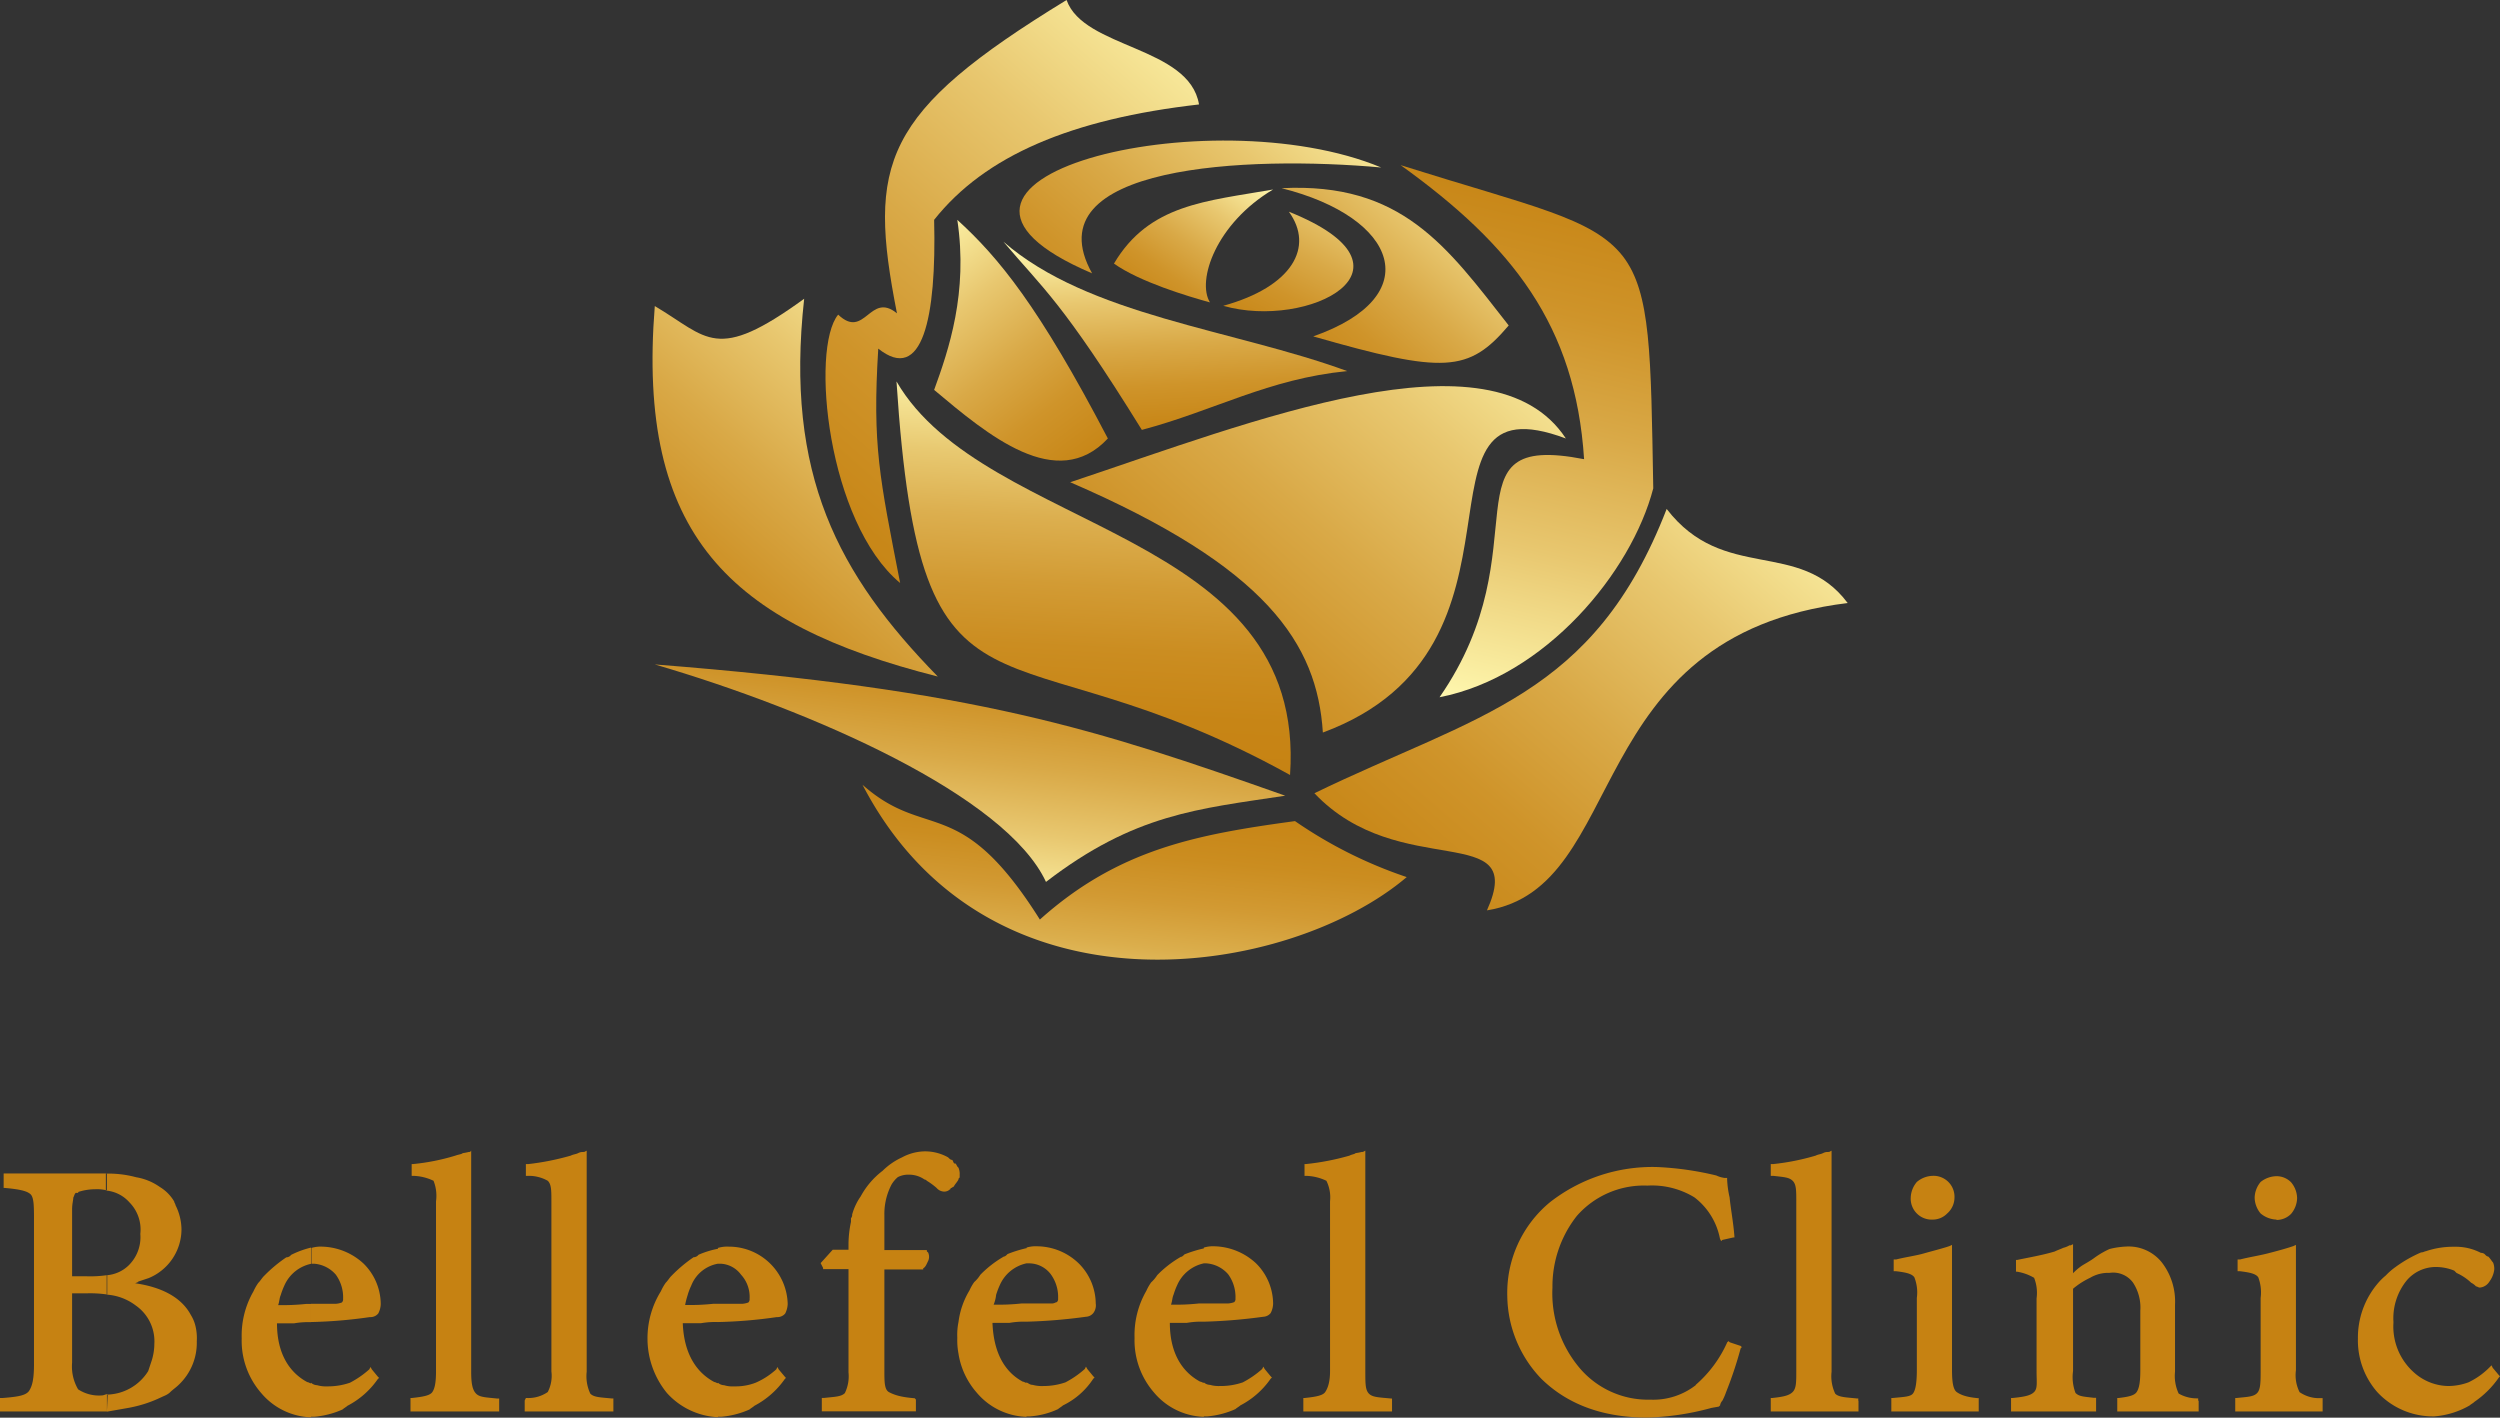
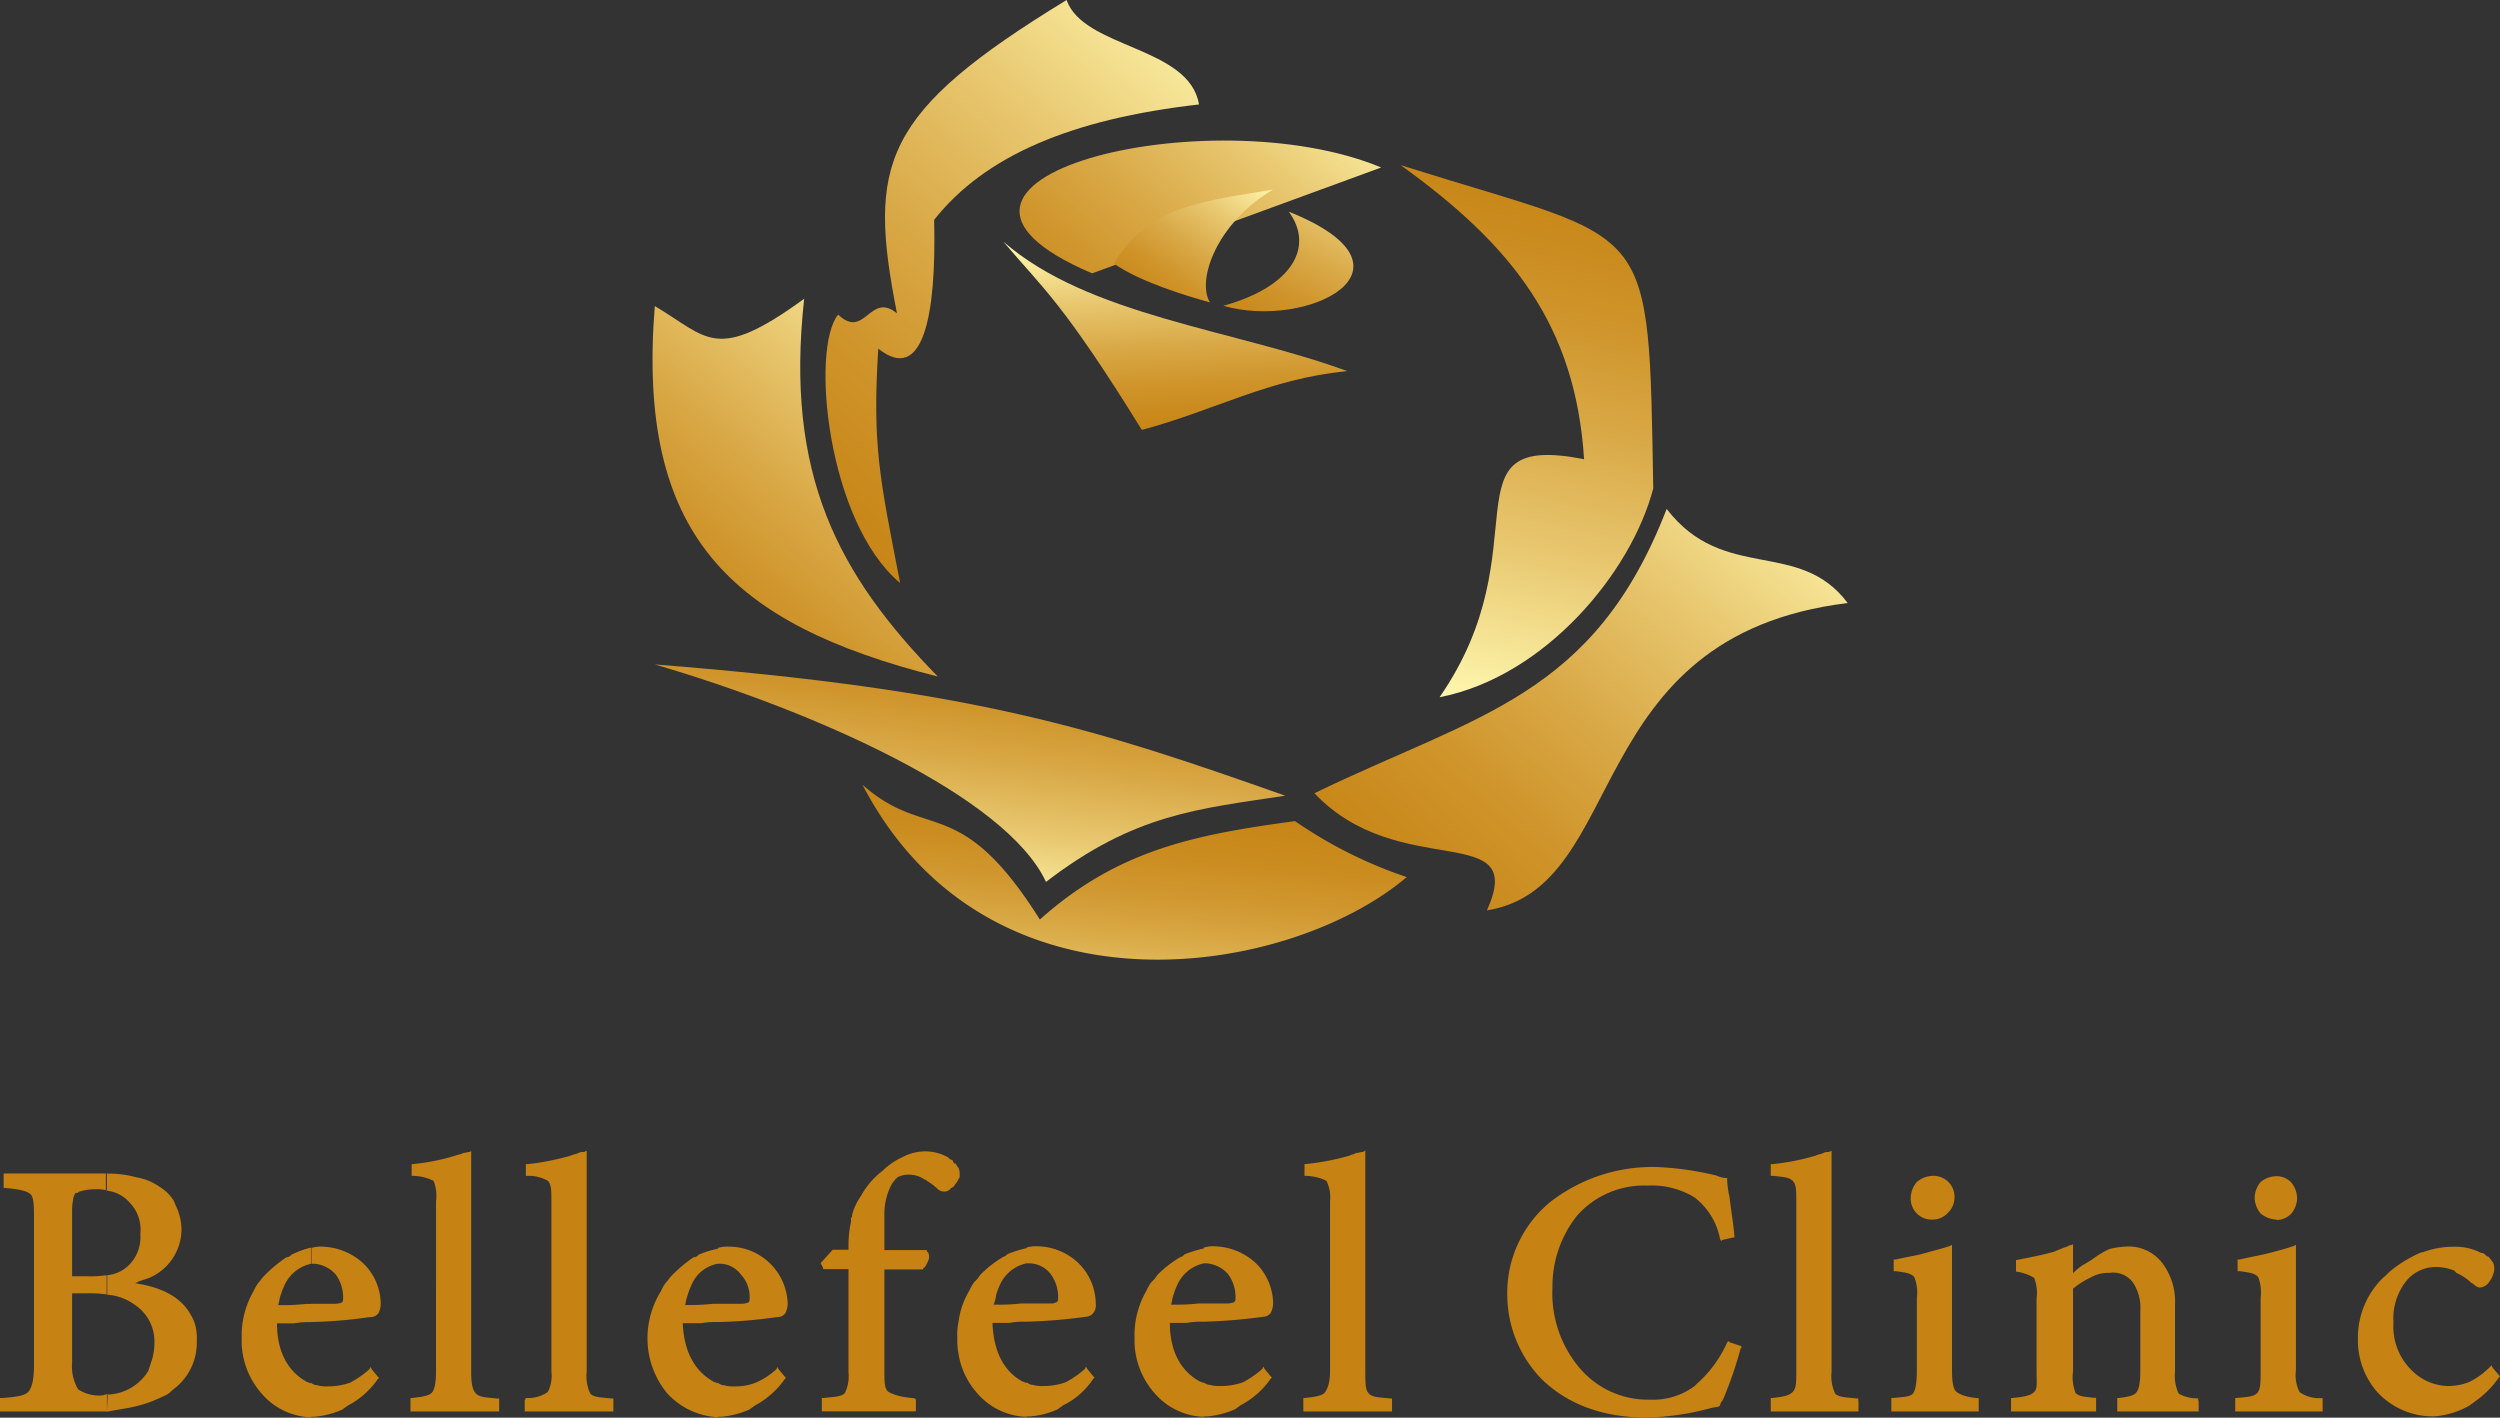
<svg xmlns="http://www.w3.org/2000/svg" xmlns:xlink="http://www.w3.org/1999/xlink" id="bcc54d0b-50c6-4647-bdeb-1354f3e03c36" data-name="レイヤー 1" width="212.55" height="120.53" viewBox="0 0 212.55 120.53">
  <rect x="0" y="0" width="212.55" height="120.53" fill="#333333" stroke="none" />
  <defs>
    <linearGradient id="fe90bf7e-4e32-44d9-b9ea-adb40eb082f5" x1="750.3" y1="341.7" x2="786.32" y2="300.26" gradientUnits="userSpaceOnUse">
      <stop offset="0" stop-color="#c68212" />
      <stop offset="0.12" stop-color="#c88718" />
      <stop offset="0.3" stop-color="#cf942a" />
      <stop offset="0.49" stop-color="#d9a947" />
      <stop offset="0.71" stop-color="#e8c76f" />
      <stop offset="0.94" stop-color="#faeea2" />
      <stop offset="1" stop-color="#fff8b0" />
    </linearGradient>
    <linearGradient id="f8b806a1-b1cb-42a7-b551-d9ba08b21f0f" x1="773.26" y1="358.74" x2="810.29" y2="316.14" xlink:href="#fe90bf7e-4e32-44d9-b9ea-adb40eb082f5" />
    <linearGradient id="a89896cb-88d3-47e5-ac70-5b957a2d1e07" x1="711.48" y1="335.5" x2="738.95" y2="303.9" xlink:href="#fe90bf7e-4e32-44d9-b9ea-adb40eb082f5" />
    <linearGradient id="a3e58b98-7f3e-47b3-9282-73b40026ea26" x1="749.49" y1="344.67" x2="751.33" y2="309.54" gradientUnits="userSpaceOnUse">
      <stop offset="0" stop-color="#c68212" />
      <stop offset="0.17" stop-color="#c78516" />
      <stop offset="0.33" stop-color="#cb8d21" />
      <stop offset="0.48" stop-color="#d29b34" />
      <stop offset="0.64" stop-color="#dcaf4f" />
      <stop offset="0.79" stop-color="#e8c971" />
      <stop offset="0.93" stop-color="#f7e89b" />
      <stop offset="1" stop-color="#fff8b0" />
    </linearGradient>
    <linearGradient id="bcc3b65d-ba6a-4042-ae4d-2962921ad397" x1="750.5" y1="320.16" x2="733.92" y2="298.17" xlink:href="#fe90bf7e-4e32-44d9-b9ea-adb40eb082f5" />
    <linearGradient id="e5dcab3f-254c-4bc9-971c-757cd7ca5423" x1="758" y1="316.04" x2="757.07" y2="298.21" xlink:href="#fe90bf7e-4e32-44d9-b9ea-adb40eb082f5" />
    <linearGradient id="a769116d-b051-4948-a24b-165cd94fdfd9" x1="791.01" y1="289.6" x2="779.94" y2="337.56" xlink:href="#fe90bf7e-4e32-44d9-b9ea-adb40eb082f5" />
    <linearGradient id="beb1439a-04f1-48d8-b965-092e7749c8b2" x1="720.78" y1="323.77" x2="760.32" y2="278.29" xlink:href="#fe90bf7e-4e32-44d9-b9ea-adb40eb082f5" />
    <linearGradient id="afa58921-ee92-496e-9687-b6ac6b80acc2" x1="743.87" y1="311.66" x2="770.06" y2="281.53" xlink:href="#fe90bf7e-4e32-44d9-b9ea-adb40eb082f5" />
    <linearGradient id="b0587991-ea77-49d7-8a01-c4af36ccbf23" x1="766.67" y1="310.65" x2="783.27" y2="291.56" xlink:href="#fe90bf7e-4e32-44d9-b9ea-adb40eb082f5" />
    <linearGradient id="e486e9a3-5b11-4652-bb74-d1efa2055dfe" x1="753.97" y1="305.27" x2="763.28" y2="291.97" xlink:href="#fe90bf7e-4e32-44d9-b9ea-adb40eb082f5" />
    <linearGradient id="a38d1175-f5b0-4858-9016-dd9ca0ae443b" x1="763.95" y1="308.29" x2="773.2" y2="290.9" xlink:href="#fe90bf7e-4e32-44d9-b9ea-adb40eb082f5" />
    <linearGradient id="ae6b0f8b-4d37-4771-92e4-34e51d339a3e" x1="754.63" y1="341.83" x2="751.92" y2="367.58" gradientUnits="userSpaceOnUse">
      <stop offset="0" stop-color="#c68212" />
      <stop offset="0.18" stop-color="#c78516" />
      <stop offset="0.34" stop-color="#cb8d20" />
      <stop offset="0.49" stop-color="#d29a33" />
      <stop offset="0.64" stop-color="#dbae4c" />
      <stop offset="0.78" stop-color="#e7c66d" />
      <stop offset="0.92" stop-color="#f5e495" />
      <stop offset="1" stop-color="#fff8b0" />
    </linearGradient>
    <linearGradient id="a57d7443-6fe6-47b3-beb6-c130f1caec21" x1="741.12" y1="330.27" x2="738.04" y2="355.4" xlink:href="#fe90bf7e-4e32-44d9-b9ea-adb40eb082f5" />
  </defs>
-   <path d="M790.58,315.28c-6.3-9.6-26.65-1.44-42.14,3.72,16.73,7.23,21,13.74,21.48,21.28C789.44,333.05,776.22,309.91,790.58,315.28Z" transform="translate(-657.45 -278)" style="fill-rule:evenodd;fill:url(#fe90bf7e-4e32-44d9-b9ea-adb40eb082f5)" />
  <path d="M769.2,345.44c13.84-6.71,23.75-8.16,29.95-24.17,4.85,6.3,11.26,2.48,15.39,8-22.83,2.79-18.49,24.17-30.67,26.13C787.38,347.61,776.43,353.08,769.2,345.44Z" transform="translate(-657.45 -278)" style="fill-rule:evenodd;fill:url(#f8b806a1-b1cb-42a7-b551-d9ba08b21f0f)" />
  <path d="M725.82,303.4c-7.54,5.48-8.16,3.31-12.7.62-1.55,19.42,6.3,27,24.06,31.5C728.71,326.85,724.17,318.38,725.82,303.4Z" transform="translate(-657.45 -278)" style="fill-rule:evenodd;fill:url(#a89896cb-88d3-47e5-ac70-5b957a2d1e07)" />
-   <path d="M733.67,310.43c7.54,13,34.91,12.49,33.46,33.46C742.55,330.26,735.74,342.24,733.67,310.43Z" transform="translate(-657.45 -278)" style="fill-rule:evenodd;fill:url(#a3e58b98-7f3e-47b3-9282-73b40026ea26)" />
-   <path d="M738.84,296.69c3.51,3.2,6.92,7.33,12.8,18.59-4.34,4.65-10.22-.31-14.77-4.13C738.11,307.74,739.77,302.89,738.84,296.69Z" transform="translate(-657.45 -278)" style="fill-rule:evenodd;fill:url(#bcc3b65d-ba6a-4042-ae4d-2962921ad397)" />
  <path d="M742.76,298.55c3.31,3.93,5,5.06,11.77,16,6.2-1.65,10.75-4.34,17.46-5C762.28,306,750,304.85,742.76,298.55Z" transform="translate(-657.45 -278)" style="fill-rule:evenodd;fill:url(#e5dcab3f-254c-4bc9-971c-757cd7ca5423)" />
  <path d="M779.84,337.28c9-1.76,16.32-10.64,18.17-17.76-.2-11.47-.2-16.63-2.58-19.73-2.58-3.3-7.74-4.23-18.9-7.75,9.5,6.82,14.87,13.64,15.6,25C779.94,314.66,788.72,324.47,779.84,337.28Z" transform="translate(-657.45 -278)" style="fill-rule:evenodd;fill:url(#a769116d-b051-4948-a24b-165cd94fdfd9)" />
  <path d="M748.13,278c1.45,4.13,10.43,3.92,11.26,8.88-10.85,1.24-18.18,4.34-22.52,9.81.21,8.37-1,13.94-4.75,10.95-.51,8.26.11,10.95,1.86,19.93-6.19-5.16-7.64-19.93-5.27-22.82,2.28,2.17,2.69-2,5-.11C731.19,291.84,732.43,287.6,748.13,278Z" transform="translate(-657.45 -278)" style="fill-rule:evenodd;fill:url(#beb1439a-04f1-48d8-b965-092e7749c8b2)" />
-   <path d="M750.3,301.24c-18.8-8,10-15.08,24.58-9C763.62,291.22,745.14,292,750.3,301.24Z" transform="translate(-657.45 -278)" style="fill-rule:evenodd;fill:url(#afa58921-ee92-496e-9687-b6ac6b80acc2)" />
-   <path d="M766.41,294c10.23-.52,14.05,4.95,19.31,11.67-3.4,4-5.47,4.13-16.62.93C778.8,303.2,776.33,296.49,766.41,294Z" transform="translate(-657.45 -278)" style="fill-rule:evenodd;fill:url(#b0587991-ea77-49d7-8a01-c4af36ccbf23)" />
+   <path d="M750.3,301.24c-18.8-8,10-15.08,24.58-9Z" transform="translate(-657.45 -278)" style="fill-rule:evenodd;fill:url(#afa58921-ee92-496e-9687-b6ac6b80acc2)" />
  <path d="M765.69,294.11c-5.68,1-10.54,1.24-13.53,6.3,2.17,1.55,6.3,2.79,8.16,3.3C759.18,301.86,760.83,297,765.69,294.11Z" transform="translate(-657.45 -278)" style="fill-rule:evenodd;fill:url(#e486e9a3-5b11-4652-bb74-d1efa2055dfe)" />
  <path d="M761.45,304c7.23,2.07,17.56-3.2,5.58-8C769.2,299,767.34,302.37,761.45,304Z" transform="translate(-657.45 -278)" style="fill-rule:evenodd;fill:url(#a38d1175-f5b0-4858-9016-dd9ca0ae443b)" />
  <path d="M777.05,352.57a37.93,37.93,0,0,1-9.5-4.76c-8.37,1.14-15,2.38-21.69,8.37-6.82-10.84-9.61-6.61-15.08-11.46C741.52,365.37,767.13,361,777.05,352.57Z" transform="translate(-657.45 -278)" style="fill-rule:evenodd;fill:url(#ae6b0f8b-4d37-4771-92e4-34e51d339a3e)" />
  <path d="M766.72,345.65c-16.11-5.68-26.13-9-53.6-11.16,13.43,3.93,29.85,11.16,33.26,18.49C753.91,347.19,759.29,346.78,766.72,345.65Z" transform="translate(-657.45 -278)" style="fill-rule:evenodd;fill:url(#a57d7443-6fe6-47b3-beb6-c130f1caec21)" />
  <path d="M759.8,398.42v-2.89a.8.8,0,0,0,.52.21,2.63,2.63,0,0,0,.82.1h.11a5.76,5.76,0,0,0,1.86-.31,8,8,0,0,0,1.65-1.14l.1-.2.11.2.51.62.11.11-.11.1a7.13,7.13,0,0,1-2.58,2.27c-.1.1-.31.21-.41.31h0a7.38,7.38,0,0,1-2.38.62h-.31Zm0-8.05v-1.55h2.07a1.88,1.88,0,0,0,.51-.11.36.36,0,0,0,.11-.31h0a3.28,3.28,0,0,0-.62-2.06,2.7,2.7,0,0,0-1.86-.93h-.21v-1.34a2.7,2.7,0,0,1,.93-.11h0a5.38,5.38,0,0,1,3.51,1.45,4.87,4.87,0,0,1,1.45,3.41h0a1.8,1.8,0,0,1-.21.82.85.85,0,0,1-.62.31h0a45.56,45.56,0,0,1-5.06.42Zm16,6.71V398h-7.54v-1.14h.1c.93-.1,1.55-.2,1.76-.51s.41-.83.41-1.76V380.14a3.19,3.19,0,0,0-.31-1.75,4.25,4.25,0,0,0-1.75-.42h-.11v-1h.11a21.29,21.29,0,0,0,3.72-.72c.2-.11.41-.11.51-.21a4.86,4.86,0,0,0,.52-.1h.1l.21-.11v18.8c0,1,0,1.55.31,1.86s.82.31,1.86.41h.1v.21Zm25.82-1.34a10.34,10.34,0,0,0,2.68-3.62l.11-.1.1.1.93.31.1.1-.1.11a33.07,33.07,0,0,1-1.24,3.72,5.15,5.15,0,0,1-.31.72.78.78,0,0,0-.2.41h0l-.11.1h0l-.62.11a22.71,22.71,0,0,1-5.47.82h0c-4.13,0-7-1.34-9-3.3a10.31,10.31,0,0,1-2.89-7h0a10,10,0,0,1,3.62-8,14.16,14.16,0,0,1,9.08-3h0a26.2,26.2,0,0,1,5.07.72,2.39,2.39,0,0,0,.72.21h.2v.1a8.25,8.25,0,0,0,.21,1.55c.1,1,.31,2.07.41,3.31v.1h-.1l-.93.21-.1.1-.1-.21a5.78,5.78,0,0,0-2.17-3.51,6.92,6.92,0,0,0-4-1h0a7.58,7.58,0,0,0-6,2.58,9.67,9.67,0,0,0-2.07,6.09h0a9.84,9.84,0,0,0,2.38,6.92A7.62,7.62,0,0,0,797.7,397h.11a5.88,5.88,0,0,0,3.82-1.24Zm13.84,1.34V398H808v-1.14h.11c.93-.1,1.44-.2,1.75-.51s.31-.83.31-1.76V380.14c0-.93,0-1.45-.31-1.75s-.72-.31-1.65-.42H808v-1h.21a19.9,19.9,0,0,0,3.61-.72c.21-.11.42-.11.62-.21s.31-.1.52-.1h0l.21-.11v18.8a3.45,3.45,0,0,0,.31,1.86c.31.31.93.31,1.86.41h.1v.21Zm6.3-15.39h0a1.78,1.78,0,0,1-1.86-1.86h0a2.16,2.16,0,0,1,.52-1.34h0a2.16,2.16,0,0,1,1.34-.52h0a1.78,1.78,0,0,1,1.86,1.86h0a1.81,1.81,0,0,1-.62,1.34,1.71,1.71,0,0,1-1.24.52Zm3.92,15.39V398h-7.43v-1.14h.1c1-.1,1.55-.1,1.76-.41s.31-.93.31-2v-6.1a3.5,3.5,0,0,0-.21-1.75c-.21-.31-.72-.42-1.55-.52h-.21v-1h.21c.83-.21,1.65-.31,2.38-.52s1.55-.41,2.16-.62l.21-.1V394.5c0,1,.1,1.65.41,1.86s.73.41,1.76.51h.1v.21Zm18.7,0V398h-6.92v-1.14h.1c.83-.1,1.34-.2,1.55-.51s.31-.83.31-1.86v-5.06h0a3.86,3.86,0,0,0-.62-2.38,2.09,2.09,0,0,0-2-.83h0a3,3,0,0,0-1.65.42,6.54,6.54,0,0,0-1.45.93v7a3.79,3.79,0,0,0,.21,1.86c.31.31.72.31,1.54.41h.21V398h-7.23v-1.14h.11c1-.1,1.54-.2,1.85-.51s.21-.83.21-1.76v-6.2a3.5,3.5,0,0,0-.21-1.75h0a4.21,4.21,0,0,0-1.44-.52h-.1v-1h.1c1-.21,2.17-.41,3.2-.72h0c.21-.11.52-.21.72-.31h0a1.85,1.85,0,0,0,.52-.21h.1l.21-.1v2.47a5.21,5.21,0,0,1,.72-.62c.31-.2.73-.41,1.14-.72h0a7.5,7.5,0,0,1,1.24-.72,7.15,7.15,0,0,1,1.44-.21h0a3.62,3.62,0,0,1,3,1.34,5.44,5.44,0,0,1,1.13,3.62h0v5.68a3.55,3.55,0,0,0,.31,1.86,3.1,3.1,0,0,0,1.55.41h.11v.21ZM851,381.69h0a2.21,2.21,0,0,1-1.35-.52,2.15,2.15,0,0,1-.51-1.34h0a2.15,2.15,0,0,1,.51-1.34h0A2.21,2.21,0,0,1,851,378h0a1.73,1.73,0,0,1,1.24.52,2.15,2.15,0,0,1,.51,1.34h0a2.15,2.15,0,0,1-.51,1.34,1.73,1.73,0,0,1-1.24.52Zm3.92,15.39V398h-7.43v-1.14h.1c.93-.1,1.44-.1,1.75-.41s.31-.93.31-2v-6.1a3.65,3.65,0,0,0-.2-1.75c-.21-.31-.73-.42-1.55-.52h-.21v-1h.21c.82-.21,1.55-.31,2.37-.52s1.55-.41,2.17-.62l.21-.1V394.5a3.21,3.21,0,0,0,.31,1.86,2.91,2.91,0,0,0,1.75.51h.21v.21Zm12.39-1.55a6.37,6.37,0,0,0,1.86-1.34l.11-.11.1.21.52.62.1.1-.1.11a8,8,0,0,1-2.07,2.06c-.1.11-.31.21-.41.31a7.1,7.1,0,0,1-3,.93h0a6.45,6.45,0,0,1-4.85-2.06,6.67,6.67,0,0,1-1.65-4.55h0a7.13,7.13,0,0,1,1.65-4.65,5.42,5.42,0,0,1,.72-.72,5.51,5.51,0,0,1,.83-.72h0a11.14,11.14,0,0,1,2.17-1.24c.2,0,.31-.1.41-.1A7.1,7.1,0,0,1,866,384h.11a4.64,4.64,0,0,1,2.27.52h0a.48.48,0,0,1,.31.1c.1.11.2.21.31.21.2.2.31.41.41.51a1.37,1.37,0,0,1,.1.62h0a2.16,2.16,0,0,1-.41,1h0a1.06,1.06,0,0,1-.83.51h0c-.1,0-.2-.1-.31-.1a1.32,1.32,0,0,0-.41-.31,4.34,4.34,0,0,0-1.24-.83l-.2-.2h0a4.12,4.12,0,0,0-1.55-.31h-.11a3.26,3.26,0,0,0-2.37,1.13,5.11,5.11,0,0,0-1.14,3.52h0v.1h0a5.22,5.22,0,0,0,1.76,4.23,4.47,4.47,0,0,0,2.89,1.14h0A5.09,5.09,0,0,0,867.31,395.53ZM759.8,384.07v1.34a3.21,3.21,0,0,0-2.27,1.86,6.54,6.54,0,0,0-.31.82c-.1.21-.1.52-.21.83a18.09,18.09,0,0,0,2.38-.1h.41v1.55a7,7,0,0,0-1.44.1h-1.45c0,2.68,1.14,4.23,2.58,5,.11,0,.21.1.31.1v2.89a5.77,5.77,0,0,1-4.23-2.06h0a6.76,6.76,0,0,1-1.66-4.65h0a7.51,7.51,0,0,1,1-4,4.18,4.18,0,0,1,.41-.72,3.11,3.11,0,0,0,.52-.62h0a9.22,9.22,0,0,1,2-1.55c.1,0,.21-.1.31-.21a10.75,10.75,0,0,1,1.65-.51Zm-15.08,14.35v-2.89c.21.1.31.21.52.21a3,3,0,0,0,.93.1h0a5.76,5.76,0,0,0,1.86-.31,8,8,0,0,0,1.65-1.14l.1-.2.11.2.51.62.11.11-.11.1a6.41,6.41,0,0,1-2.58,2.27c-.1.1-.31.21-.41.31h0a6.77,6.77,0,0,1-2.38.62h-.31Zm0-8.05v-1.55h2.17c.21,0,.31-.11.41-.11a.36.36,0,0,0,.11-.31h0a3.28,3.28,0,0,0-.62-2.06,2.32,2.32,0,0,0-1.86-.93h-.21v-1.34a2.7,2.7,0,0,1,.93-.11h0a5.15,5.15,0,0,1,3.51,1.45,4.87,4.87,0,0,1,1.45,3.41h0a1.08,1.08,0,0,1-.21.82.85.85,0,0,1-.62.31h0a45.56,45.56,0,0,1-5.06.42Zm0-6.3v1.34a3.21,3.21,0,0,0-2.27,1.86,6.54,6.54,0,0,0-.31.82,3,3,0,0,1-.21.83,18.09,18.09,0,0,0,2.38-.1h.41v1.55a7,7,0,0,0-1.44.1h-1.45c.1,2.68,1.14,4.23,2.58,5,.11,0,.21.1.31.1v2.89a5.77,5.77,0,0,1-4.23-2.06h0a6.56,6.56,0,0,1-1.55-3.31v-2.68a6.85,6.85,0,0,1,.93-2.69,4.18,4.18,0,0,1,.41-.72,2.8,2.8,0,0,0,.52-.62h0a9.22,9.22,0,0,1,2-1.55c.1,0,.21-.1.31-.21a10.75,10.75,0,0,1,1.65-.51Zm-5.78-5.79v-1a1.35,1.35,0,0,1,.1.62v.21h0c-.1.1-.1.1-.1.2Zm0-1v1h0c-.1.21-.31.41-.41.62h0c-.11,0-.11.1-.21.1s0,.11-.1.11h0a.69.69,0,0,1-.52.2.88.88,0,0,1-.62-.31,6,6,0,0,0-.83-.61h0a.3.3,0,0,0-.2-.11h0a2.29,2.29,0,0,0-1.35-.41h0a1.92,1.92,0,0,0-.92.21,2.56,2.56,0,0,0-.52.61h0a5.38,5.38,0,0,0-.62,2.59v2h0v1h3.61v.11l.11.1h0a.86.86,0,0,1,0,.72c-.11.21-.21.52-.42.62h0v.1h-3.3v8.58c0,1,0,1.65.41,1.86s.93.41,2.17.51l.1.11v1h-8v-1.14h.21c.93-.1,1.44-.1,1.75-.41a3.26,3.26,0,0,0,.31-1.76v-8.78h-2.16v-.1l-.21-.41h0l.1-.11.83-.92.1-.11h1.34v-.51a9.37,9.37,0,0,1,.21-1.86v-.31a.4.4,0,0,0,.1-.31h0a5,5,0,0,1,.73-1.55,6.81,6.81,0,0,1,1.86-2.17h0a5.74,5.74,0,0,1,1.65-1.14,4.2,4.2,0,0,1,1.86-.51h0a4,4,0,0,1,2.06.51h0c.11.11.21.21.31.21s.11.21.21.31h.1c.11.1.11.21.21.31Zm0,13.12a5.58,5.58,0,0,0-.1,1.34h0a6.05,6.05,0,0,0,.1,1.34v-2.68Zm-20.45,8.05v-2.89a.8.8,0,0,0,.52.21,2.31,2.31,0,0,0,.82.1h.11a4.7,4.7,0,0,0,1.75-.31,6.4,6.4,0,0,0,1.76-1.14l.1-.2.1.2.52.62.1.11-.1.1a7.29,7.29,0,0,1-2.58,2.27c-.1.1-.31.21-.41.31h0a7.38,7.38,0,0,1-2.38.62h-.31Zm0-8.05v-1.55h2.07a1.88,1.88,0,0,0,.51-.11.36.36,0,0,0,.11-.31h0a2.79,2.79,0,0,0-.73-2.06,2.28,2.28,0,0,0-1.75-.93h-.21v-1.34a2.7,2.7,0,0,1,.93-.11h0a5,5,0,0,1,5,4.86h0a1.94,1.94,0,0,1-.21.82.85.85,0,0,1-.62.31h-.1a40.36,40.36,0,0,1-5,.42Zm0-6.3v1.34a3,3,0,0,0-2.27,1.86,5.28,5.28,0,0,0-.31.82,7.1,7.1,0,0,0-.21.83,19,19,0,0,0,2.38-.1h.41v1.55a7.08,7.08,0,0,0-1.45.1H715.5c.1,2.68,1.23,4.23,2.68,5,.1,0,.21.1.31.1v2.89a6.23,6.23,0,0,1-4.34-2.06h0a7.32,7.32,0,0,1-1.65-4.65h0a7.58,7.58,0,0,1,1.14-4,4.18,4.18,0,0,1,.41-.72c.21-.21.31-.42.52-.62h0a12.07,12.07,0,0,1,1.85-1.55.54.54,0,0,0,.42-.21,7.78,7.78,0,0,1,1.65-.51Zm-34.6,14.35v-2.89a.83.83,0,0,0,.52.21,2.63,2.63,0,0,0,.82.1h.11a5.76,5.76,0,0,0,1.86-.31,8,8,0,0,0,1.65-1.14l.1-.2.11.2.51.62.11.11-.11.1a7.13,7.13,0,0,1-2.58,2.27c-.1.1-.31.21-.41.31h0a7.38,7.38,0,0,1-2.38.62h-.31Zm0-8.05v-1.55H686a1.88,1.88,0,0,0,.51-.11.36.36,0,0,0,.11-.31h0a3.28,3.28,0,0,0-.62-2.06,2.7,2.7,0,0,0-1.86-.93h-.21v-1.34a2.7,2.7,0,0,1,.93-.11h0a5.38,5.38,0,0,1,3.51,1.45,4.87,4.87,0,0,1,1.45,3.41h0a1.8,1.8,0,0,1-.21.82.85.85,0,0,1-.62.31h-.1a40.36,40.36,0,0,1-5,.42Zm16,6.71V398h-7.54v-1.14h.1c.93-.1,1.55-.2,1.76-.51s.31-.83.31-1.76V380.14a3.47,3.47,0,0,0-.21-1.75,4.25,4.25,0,0,0-1.75-.42h-.11v-1h.11a18.31,18.31,0,0,0,3.61-.72c.31-.11.52-.11.62-.21a4.86,4.86,0,0,0,.52-.1h.1l.1-.11v18.8c0,1,.11,1.55.42,1.86s.82.31,1.75.41h.21v.21Zm9.71,0V398h-7.54v-.93l.1-.21h.11a2.91,2.91,0,0,0,1.75-.51,3,3,0,0,0,.31-1.76V380.14c0-.93,0-1.45-.31-1.75a3.27,3.27,0,0,0-1.65-.42h-.21v-1h.21a22,22,0,0,0,3.61-.72c.21-.11.42-.11.62-.21s.31-.1.52-.1h0l.21-.11v18.8a3.45,3.45,0,0,0,.31,1.86c.31.31.82.31,1.85.41h.11ZM669.23,387c-.11,0-.21.1-.31.1,2.17.31,3.92,1.14,4.75,2.69h0a3.17,3.17,0,0,1,.41,1h0a4.38,4.38,0,0,1,.1,1.24h0a4.9,4.9,0,0,1-1.55,3.72c-.2.2-.51.41-.72.62s-.51.31-.72.41h0a10.9,10.9,0,0,1-2.89.93l-1.76.31v-1.45a4.24,4.24,0,0,0,3.51-2l.31-.93a4.88,4.88,0,0,0,.21-1.24h0v-.1h0A3.71,3.71,0,0,0,669,389a4.59,4.59,0,0,0-2.48-.93v-1.65a3,3,0,0,0,1.86-.83h0a3.35,3.35,0,0,0,1-2.68h0a3.29,3.29,0,0,0-.93-2.69,3,3,0,0,0-2-1v-1.44a9.15,9.15,0,0,1,2.58.31,4.88,4.88,0,0,1,2,.82,3.56,3.56,0,0,1,1.23,1.24h0c0,.1.11.21.11.31a4.69,4.69,0,0,1,.51,2.07h0a4.5,4.5,0,0,1-2.78,4.13l-.93.31Zm14.66-2.89v1.34a3.21,3.21,0,0,0-2.27,1.86,6.54,6.54,0,0,0-.31.82c-.1.21-.1.52-.21.83a19,19,0,0,0,2.38-.1h.41v1.55a7,7,0,0,0-1.44.1H681c0,2.68,1.14,4.23,2.58,5,.11,0,.21.1.31.1v2.89a5.77,5.77,0,0,1-4.23-2.06h0a6.76,6.76,0,0,1-1.66-4.65h0a7.51,7.51,0,0,1,1-4,4.18,4.18,0,0,1,.41-.72c.21-.21.31-.42.52-.62h0a12.12,12.12,0,0,1,1.86-1.55.52.52,0,0,0,.41-.21A8,8,0,0,1,683.89,384.07ZM666.54,398h-9.09v-1.14h.21c1.24-.1,2-.2,2.27-.62s.41-1,.41-2.27h0V381.79h0c0-1.24,0-2-.31-2.27s-.93-.41-2.16-.52h-.11v-1.23h8.78v1.44a3.28,3.28,0,0,0-1-.1h0a4.68,4.68,0,0,0-1.34.2.11.11,0,0,0-.11.11h-.2c-.11.1-.11.2-.21.41h0c0,.21-.1.52-.1,1v5.68h1.24a9.76,9.76,0,0,0,1.75-.1v1.65a9.76,9.76,0,0,0-1.75-.1h-1.24v5.89a3.85,3.85,0,0,0,.51,2.27,3.22,3.22,0,0,0,2,.52c.21,0,.31-.11.52-.11Z" transform="translate(-657.45 -278)" style="fill:#c68212;fill-rule:evenodd" />
</svg>